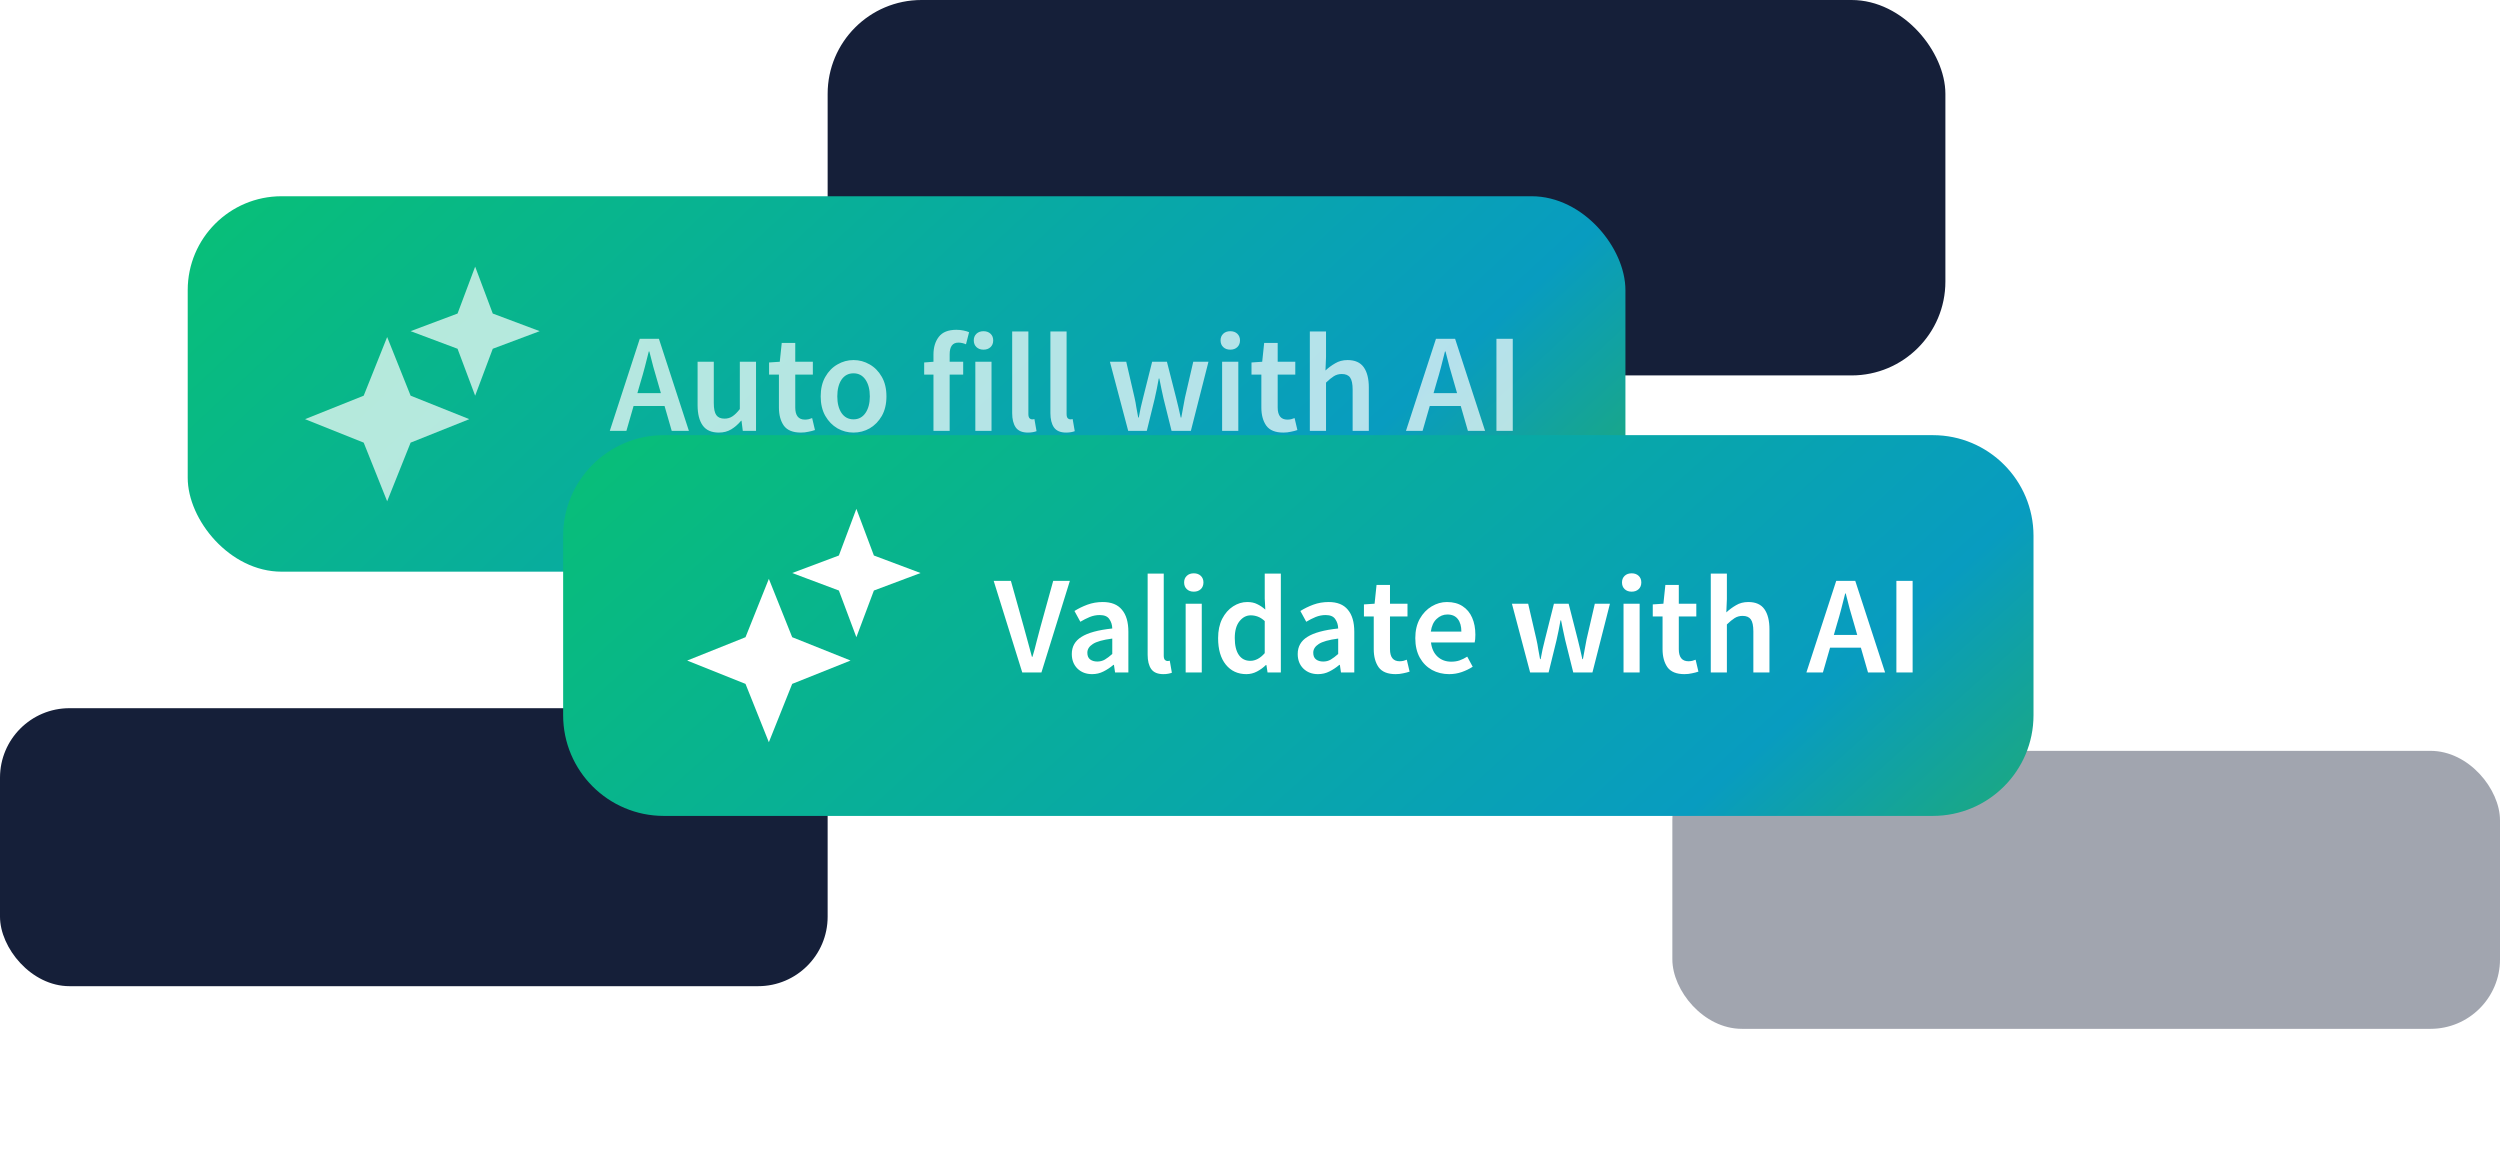
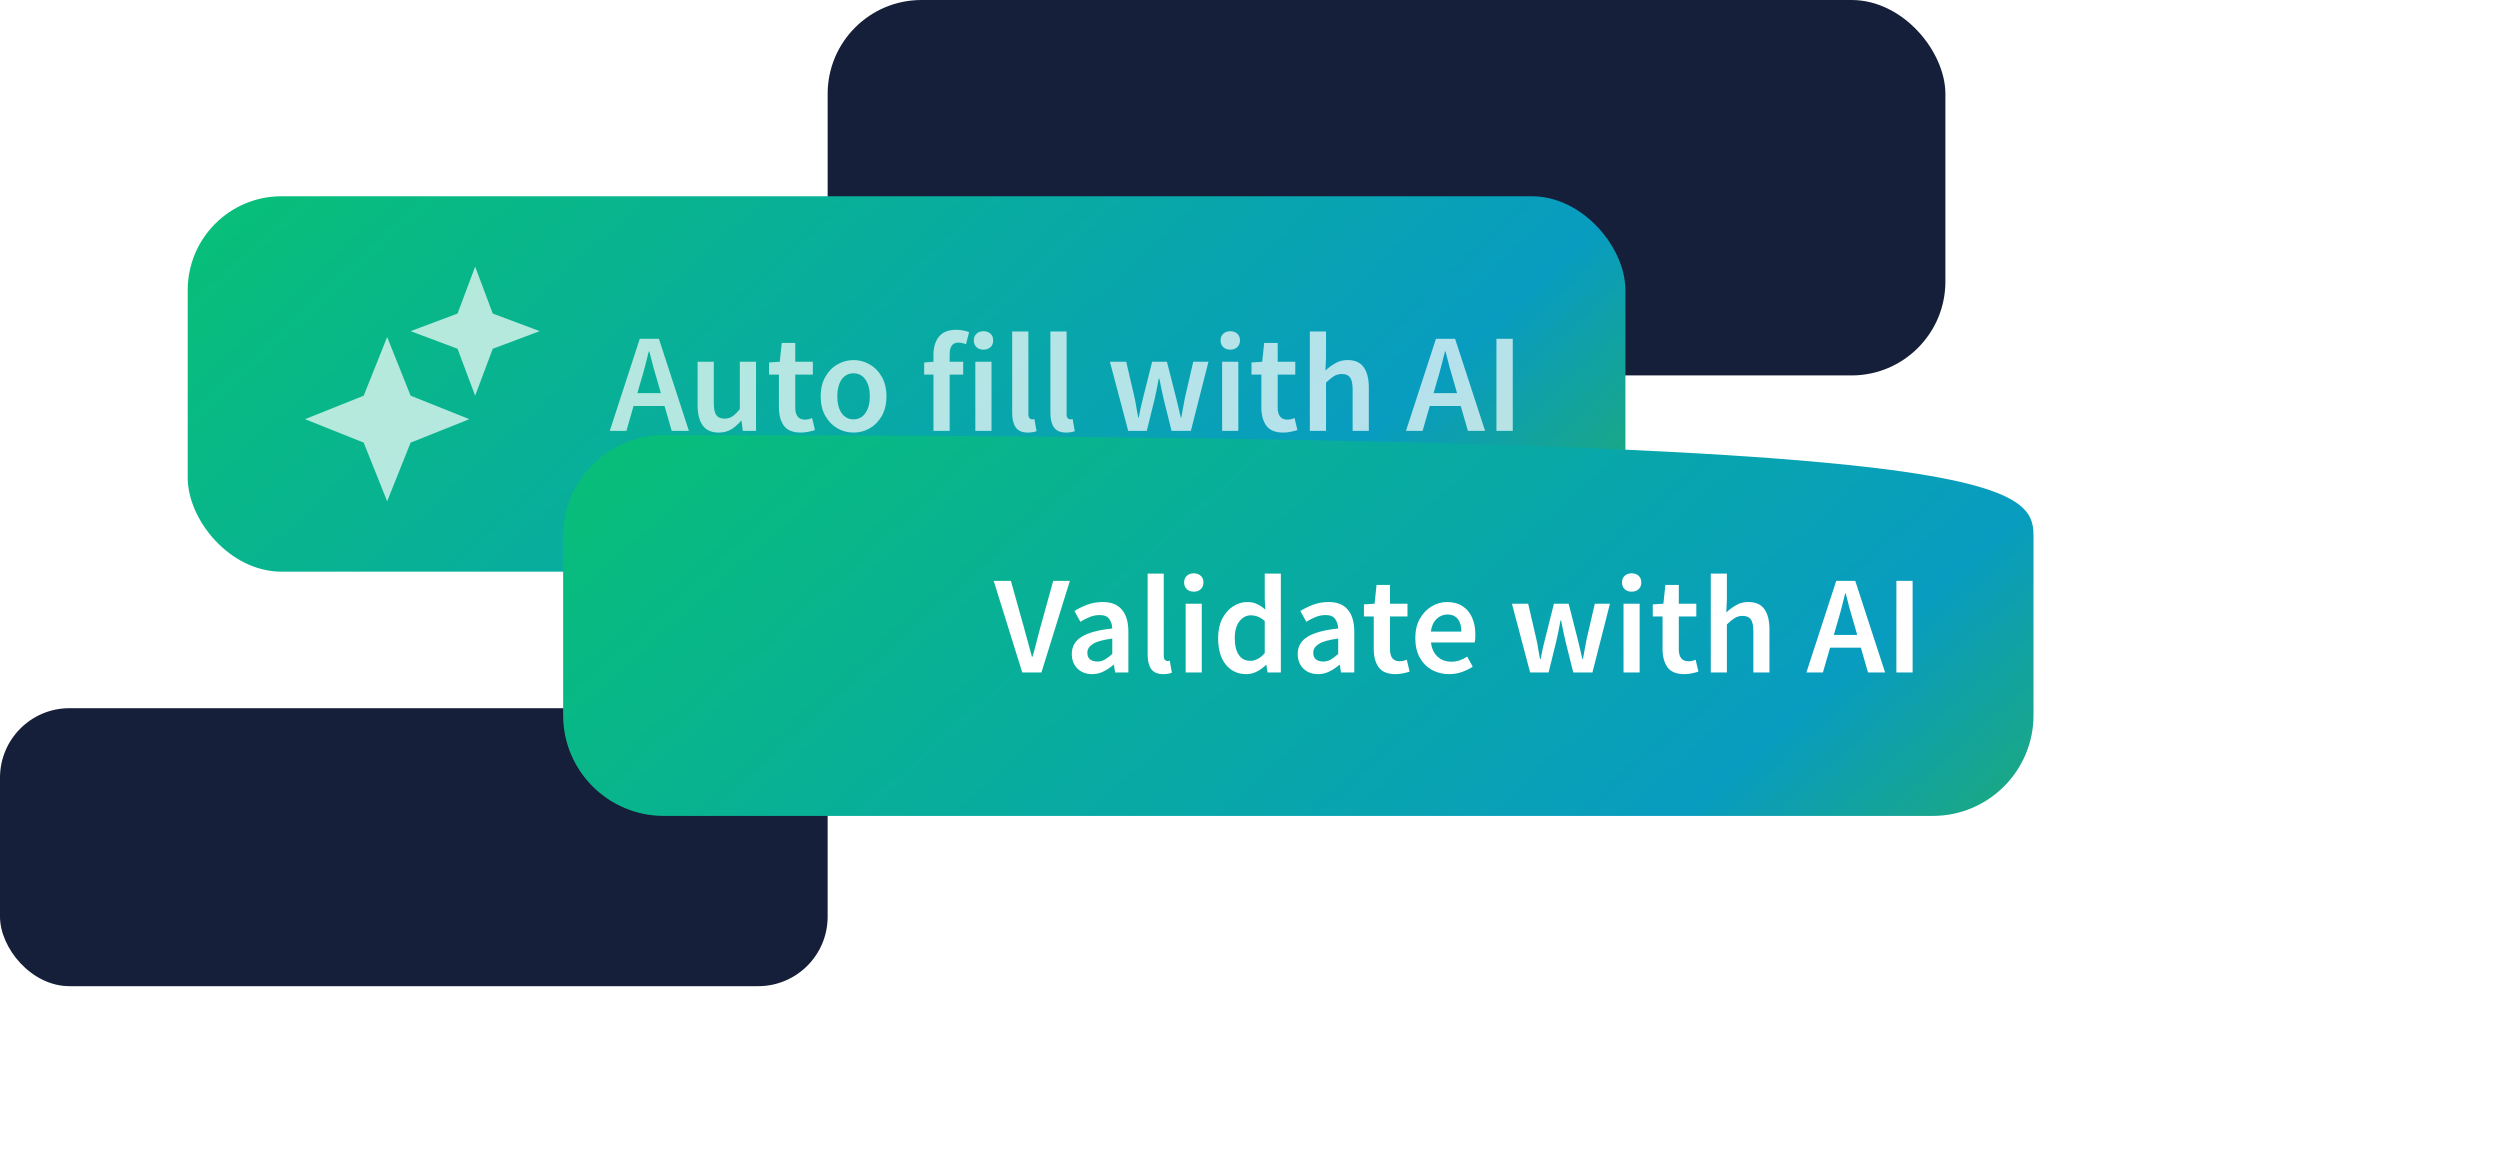
<svg xmlns="http://www.w3.org/2000/svg" width="293" height="135" viewBox="0 0 293 135" fill="none">
  <rect x="97" width="131" height="44" rx="11" fill="#151F39" />
  <rect y="83" width="97" height="32.58" rx="8.145" fill="#151F39" />
-   <rect x="196" y="88" width="97" height="32.58" rx="8.145" fill="#151F39" fill-opacity="0.4" />
  <rect x="22" y="23" width="168.5" height="44" rx="11" fill="url(#paint0_linear_6745_355)" />
  <path d="M53.625 40.875L48.125 38.812L53.625 36.748L55.688 31.25L57.752 36.748L63.25 38.812L57.752 40.875L55.688 46.375L53.625 40.875ZM42.625 51.875L35.75 49.125L42.625 46.375L45.375 39.5L48.125 46.375L55 49.125L48.125 51.875L45.375 58.75L42.625 51.875Z" fill="white" fill-opacity="0.7" />
  <path d="M75.081 44.758L74.701 46.078H77.457L77.077 44.758C76.901 44.186 76.731 43.597 76.566 42.992C76.412 42.388 76.257 41.788 76.103 41.194H76.037C75.894 41.799 75.74 42.404 75.576 43.009C75.421 43.603 75.257 44.186 75.081 44.758ZM71.467 50.5L74.981 39.709H77.225L80.74 50.5H78.727L77.885 47.58H74.255L73.414 50.5H71.467ZM84.25 50.698C83.381 50.698 82.748 50.417 82.352 49.856C81.956 49.295 81.758 48.504 81.758 47.48V42.398H83.656V47.233C83.656 47.904 83.755 48.377 83.953 48.652C84.151 48.927 84.47 49.065 84.91 49.065C85.262 49.065 85.57 48.977 85.834 48.8C86.109 48.624 86.4 48.339 86.708 47.943V42.398H88.606V50.5H87.055L86.906 49.312H86.857C86.505 49.73 86.12 50.066 85.702 50.319C85.284 50.572 84.8 50.698 84.25 50.698ZM93.864 50.698C92.929 50.698 92.263 50.428 91.867 49.889C91.482 49.34 91.29 48.63 91.29 47.761V43.9H90.135V42.481L91.389 42.398L91.62 40.188H93.204V42.398H95.266V43.9H93.204V47.761C93.204 48.707 93.583 49.18 94.342 49.18C94.485 49.18 94.634 49.163 94.788 49.13C94.942 49.087 95.074 49.042 95.184 48.998L95.514 50.401C95.294 50.478 95.041 50.544 94.755 50.599C94.48 50.665 94.183 50.698 93.864 50.698ZM100.03 50.698C99.359 50.698 98.732 50.533 98.149 50.203C97.566 49.862 97.093 49.378 96.73 48.751C96.367 48.113 96.185 47.349 96.185 46.458C96.185 45.556 96.367 44.791 96.73 44.164C97.093 43.526 97.566 43.042 98.149 42.712C98.732 42.371 99.359 42.2 100.03 42.2C100.712 42.2 101.344 42.371 101.927 42.712C102.51 43.042 102.983 43.526 103.346 44.164C103.709 44.791 103.891 45.556 103.891 46.458C103.891 47.349 103.709 48.113 103.346 48.751C102.983 49.378 102.51 49.862 101.927 50.203C101.344 50.533 100.712 50.698 100.03 50.698ZM100.03 49.147C100.624 49.147 101.091 48.9 101.432 48.404C101.773 47.91 101.944 47.261 101.944 46.458C101.944 45.644 101.773 44.989 101.432 44.494C101.091 43.999 100.624 43.752 100.03 43.752C99.436 43.752 98.968 43.999 98.627 44.494C98.297 44.989 98.132 45.644 98.132 46.458C98.132 47.261 98.297 47.91 98.627 48.404C98.968 48.9 99.436 49.147 100.03 49.147ZM109.402 50.5V43.9H108.313V42.481L109.402 42.398V41.557C109.402 40.71 109.611 40.017 110.029 39.478C110.447 38.928 111.135 38.653 112.092 38.653C112.378 38.653 112.653 38.681 112.917 38.736C113.181 38.791 113.401 38.856 113.577 38.934L113.214 40.352C112.917 40.221 112.62 40.154 112.323 40.154C111.641 40.154 111.3 40.611 111.3 41.524V42.398H112.884V43.9H111.3V50.5H109.402ZM114.309 50.5V42.398H116.206V50.5H114.309ZM115.266 40.98C114.925 40.98 114.65 40.88 114.441 40.682C114.232 40.484 114.127 40.221 114.127 39.891C114.127 39.572 114.232 39.313 114.441 39.115C114.65 38.917 114.925 38.818 115.266 38.818C115.607 38.818 115.882 38.917 116.091 39.115C116.3 39.313 116.404 39.572 116.404 39.891C116.404 40.221 116.3 40.484 116.091 40.682C115.882 40.88 115.607 40.98 115.266 40.98ZM120.475 50.698C119.804 50.698 119.326 50.495 119.04 50.087C118.765 49.681 118.627 49.125 118.627 48.421V38.851H120.525V48.52C120.525 48.751 120.569 48.916 120.657 49.015C120.745 49.103 120.838 49.147 120.937 49.147C120.981 49.147 121.02 49.147 121.053 49.147C121.097 49.136 121.157 49.125 121.234 49.114L121.482 50.533C121.372 50.577 121.229 50.615 121.053 50.648C120.888 50.681 120.695 50.698 120.475 50.698ZM124.955 50.698C124.284 50.698 123.805 50.495 123.519 50.087C123.244 49.681 123.107 49.125 123.107 48.421V38.851H125.004V48.52C125.004 48.751 125.048 48.916 125.136 49.015C125.224 49.103 125.318 49.147 125.417 49.147C125.461 49.147 125.499 49.147 125.532 49.147C125.576 49.136 125.637 49.125 125.714 49.114L125.961 50.533C125.851 50.577 125.708 50.615 125.532 50.648C125.367 50.681 125.175 50.698 124.955 50.698ZM132.226 50.5L130.081 42.398H131.995L132.969 46.606C133.057 46.991 133.128 47.376 133.183 47.761C133.249 48.146 133.321 48.536 133.398 48.932H133.464C133.541 48.536 133.618 48.146 133.695 47.761C133.783 47.365 133.876 46.98 133.975 46.606L135.031 42.398H136.764L137.836 46.606C137.935 46.991 138.029 47.376 138.117 47.761C138.205 48.146 138.293 48.536 138.381 48.932H138.447C138.524 48.536 138.595 48.146 138.661 47.761C138.727 47.376 138.799 46.991 138.876 46.606L139.849 42.398H141.631L139.569 50.5H137.308L136.368 46.721C136.28 46.337 136.197 45.957 136.12 45.583C136.043 45.198 135.961 44.791 135.873 44.362H135.807C135.73 44.791 135.653 45.198 135.576 45.583C135.499 45.968 135.416 46.353 135.328 46.738L134.404 50.5H132.226ZM143.232 50.5V42.398H145.13V50.5H143.232ZM144.189 40.98C143.848 40.98 143.573 40.88 143.364 40.682C143.155 40.484 143.051 40.221 143.051 39.891C143.051 39.572 143.155 39.313 143.364 39.115C143.573 38.917 143.848 38.818 144.189 38.818C144.53 38.818 144.805 38.917 145.014 39.115C145.223 39.313 145.328 39.572 145.328 39.891C145.328 40.221 145.223 40.484 145.014 40.682C144.805 40.88 144.53 40.98 144.189 40.98ZM150.405 50.698C149.47 50.698 148.805 50.428 148.409 49.889C148.024 49.34 147.831 48.63 147.831 47.761V43.9H146.676V42.481L147.93 42.398L148.161 40.188H149.745V42.398H151.808V43.9H149.745V47.761C149.745 48.707 150.125 49.18 150.884 49.18C151.027 49.18 151.175 49.163 151.329 49.13C151.483 49.087 151.615 49.042 151.725 48.998L152.055 50.401C151.835 50.478 151.582 50.544 151.296 50.599C151.021 50.665 150.724 50.698 150.405 50.698ZM153.513 50.5V38.851H155.41V41.854L155.344 43.422C155.685 43.102 156.065 42.822 156.483 42.58C156.901 42.327 157.385 42.2 157.935 42.2C158.804 42.2 159.436 42.481 159.832 43.042C160.228 43.603 160.426 44.395 160.426 45.418V50.5H158.529V45.666C158.529 44.995 158.43 44.522 158.232 44.246C158.034 43.971 157.709 43.834 157.258 43.834C156.906 43.834 156.593 43.922 156.318 44.098C156.054 44.263 155.751 44.511 155.41 44.84V50.5H153.513ZM168.393 44.758L168.013 46.078H170.769L170.389 44.758C170.213 44.186 170.043 43.597 169.878 42.992C169.724 42.388 169.57 41.788 169.416 41.194H169.35C169.207 41.799 169.053 42.404 168.888 43.009C168.734 43.603 168.569 44.186 168.393 44.758ZM164.779 50.5L168.294 39.709H170.538L174.052 50.5H172.039L171.198 47.58H167.568L166.726 50.5H164.779ZM175.382 50.5V39.709H177.296V50.5H175.382Z" fill="white" fill-opacity="0.7" />
  <g filter="url(#filter0_d_6745_355)">
-     <path d="M73 66.801C73 60.284 78.284 55 84.801 55H233.525C240.043 55 245.327 60.284 245.327 66.801V87.823C245.327 94.341 240.043 99.625 233.525 99.625H84.801C78.284 99.625 73 94.341 73 87.823V66.801Z" fill="url(#paint1_linear_6745_355)" />
-     <path d="M105.316 73.21L99.845 71.158L105.316 69.105L107.367 63.636L109.42 69.105L114.889 71.158L109.42 73.21L107.367 78.68L105.316 73.21ZM94.374 84.151L87.536 81.416L94.374 78.68L97.11 71.842L99.845 78.68L106.683 81.416L99.845 84.151L97.11 90.989L94.374 84.151Z" fill="white" />
+     <path d="M73 66.801C73 60.284 78.284 55 84.801 55C240.043 55 245.327 60.284 245.327 66.801V87.823C245.327 94.341 240.043 99.625 233.525 99.625H84.801C78.284 99.625 73 94.341 73 87.823V66.801Z" fill="url(#paint1_linear_6745_355)" />
    <path d="M126.808 82.812L123.46 72.079H125.478L126.988 77.479C127.163 78.08 127.322 78.66 127.464 79.218C127.606 79.776 127.765 80.362 127.94 80.974H128.006C128.192 80.362 128.35 79.776 128.482 79.218C128.624 78.66 128.777 78.08 128.941 77.479L130.435 72.079H132.388L129.056 82.812H126.808ZM134.995 83.009C134.294 83.009 133.72 82.791 133.271 82.353C132.834 81.915 132.615 81.346 132.615 80.646C132.615 79.782 132.992 79.114 133.747 78.644C134.502 78.162 135.706 77.834 137.358 77.659C137.347 77.233 137.232 76.866 137.013 76.56C136.805 76.242 136.428 76.084 135.881 76.084C135.487 76.084 135.098 76.16 134.716 76.313C134.344 76.467 133.977 76.653 133.616 76.871L132.927 75.608C133.375 75.323 133.879 75.077 134.437 74.869C135.005 74.661 135.607 74.557 136.242 74.557C137.248 74.557 137.998 74.858 138.49 75.46C138.994 76.051 139.245 76.91 139.245 78.037V82.812H137.686L137.555 81.926H137.489C137.128 82.233 136.74 82.49 136.324 82.698C135.919 82.906 135.476 83.009 134.995 83.009ZM135.602 81.532C135.93 81.532 136.225 81.456 136.488 81.303C136.762 81.138 137.051 80.92 137.358 80.646V78.841C136.264 78.983 135.503 79.196 135.077 79.481C134.65 79.754 134.437 80.094 134.437 80.498C134.437 80.859 134.546 81.122 134.765 81.286C134.984 81.45 135.263 81.532 135.602 81.532ZM143.342 83.009C142.675 83.009 142.199 82.807 141.914 82.402C141.641 81.997 141.504 81.445 141.504 80.745V71.226H143.391V80.843C143.391 81.073 143.435 81.237 143.522 81.335C143.61 81.423 143.703 81.467 143.801 81.467C143.845 81.467 143.884 81.467 143.916 81.467C143.96 81.456 144.02 81.445 144.097 81.434L144.343 82.845C144.234 82.889 144.091 82.927 143.916 82.96C143.752 82.993 143.561 83.009 143.342 83.009ZM145.959 82.812V74.754H147.847V82.812H145.959ZM146.911 73.343C146.572 73.343 146.299 73.244 146.091 73.047C145.883 72.851 145.779 72.588 145.779 72.26C145.779 71.942 145.883 71.685 146.091 71.488C146.299 71.291 146.572 71.193 146.911 71.193C147.25 71.193 147.524 71.291 147.732 71.488C147.94 71.685 148.044 71.942 148.044 72.26C148.044 72.588 147.94 72.851 147.732 73.047C147.524 73.244 147.25 73.343 146.911 73.343ZM153.077 83.009C152.071 83.009 151.267 82.637 150.665 81.893C150.063 81.149 149.762 80.115 149.762 78.792C149.762 77.916 149.921 77.161 150.238 76.527C150.566 75.892 150.993 75.405 151.518 75.066C152.044 74.727 152.596 74.557 153.176 74.557C153.635 74.557 154.024 74.639 154.341 74.804C154.669 74.957 154.987 75.17 155.293 75.444L155.227 74.147V71.226H157.115V82.812H155.556L155.424 81.943H155.359C155.063 82.238 154.719 82.49 154.325 82.698C153.931 82.906 153.515 83.009 153.077 83.009ZM153.537 81.45C154.139 81.45 154.702 81.149 155.227 80.548V76.789C154.954 76.538 154.68 76.363 154.407 76.264C154.133 76.166 153.86 76.117 153.586 76.117C153.072 76.117 152.629 76.352 152.257 76.822C151.896 77.282 151.715 77.933 151.715 78.775C151.715 79.64 151.874 80.302 152.191 80.761C152.509 81.221 152.957 81.45 153.537 81.45ZM161.471 83.009C160.771 83.009 160.197 82.791 159.748 82.353C159.31 81.915 159.092 81.346 159.092 80.646C159.092 79.782 159.469 79.114 160.224 78.644C160.979 78.162 162.182 77.834 163.835 77.659C163.824 77.233 163.709 76.866 163.49 76.56C163.282 76.242 162.905 76.084 162.358 76.084C161.964 76.084 161.575 76.16 161.192 76.313C160.82 76.467 160.454 76.653 160.093 76.871L159.403 75.608C159.852 75.323 160.355 75.077 160.913 74.869C161.482 74.661 162.084 74.557 162.719 74.557C163.725 74.557 164.475 74.858 164.967 75.46C165.47 76.051 165.722 76.91 165.722 78.037V82.812H164.163L164.032 81.926H163.966C163.605 82.233 163.216 82.49 162.801 82.698C162.396 82.906 161.953 83.009 161.471 83.009ZM162.079 81.532C162.407 81.532 162.702 81.456 162.965 81.303C163.238 81.138 163.528 80.92 163.835 80.646V78.841C162.74 78.983 161.98 79.196 161.553 79.481C161.127 79.754 160.913 80.094 160.913 80.498C160.913 80.859 161.023 81.122 161.242 81.286C161.46 81.45 161.739 81.532 162.079 81.532ZM170.563 83.009C169.633 83.009 168.971 82.741 168.578 82.205C168.195 81.658 168.003 80.953 168.003 80.088V76.248H166.854V74.836L168.102 74.754L168.331 72.555H169.907V74.754H171.958V76.248H169.907V80.088C169.907 81.029 170.284 81.5 171.039 81.5C171.182 81.5 171.329 81.483 171.482 81.45C171.636 81.407 171.767 81.363 171.876 81.319L172.205 82.714C171.986 82.791 171.734 82.856 171.45 82.911C171.176 82.977 170.881 83.009 170.563 83.009ZM176.844 83.009C176.1 83.009 175.427 82.845 174.826 82.517C174.224 82.178 173.748 81.697 173.398 81.073C173.048 80.438 172.873 79.678 172.873 78.792C172.873 77.916 173.048 77.161 173.398 76.527C173.759 75.892 174.224 75.405 174.793 75.066C175.362 74.727 175.958 74.557 176.582 74.557C177.315 74.557 177.927 74.722 178.42 75.05C178.912 75.367 179.284 75.816 179.536 76.395C179.787 76.964 179.913 77.626 179.913 78.381C179.913 78.775 179.886 79.082 179.831 79.3H174.711C174.798 80.012 175.055 80.564 175.482 80.958C175.909 81.352 176.445 81.549 177.09 81.549C177.441 81.549 177.763 81.5 178.059 81.401C178.365 81.292 178.666 81.144 178.961 80.958L179.601 82.14C179.218 82.391 178.792 82.599 178.321 82.763C177.851 82.927 177.358 83.009 176.844 83.009ZM174.694 78.02H178.272C178.272 77.397 178.135 76.91 177.862 76.56C177.588 76.199 177.178 76.018 176.631 76.018C176.16 76.018 175.739 76.193 175.367 76.543C175.006 76.882 174.782 77.375 174.694 78.02ZM186.331 82.812L184.197 74.754H186.101L187.069 78.939C187.157 79.322 187.228 79.705 187.283 80.088C187.348 80.471 187.419 80.859 187.496 81.253H187.562C187.638 80.859 187.715 80.471 187.791 80.088C187.879 79.694 187.972 79.311 188.07 78.939L189.121 74.754H190.844L191.911 78.939C192.009 79.322 192.102 79.705 192.19 80.088C192.277 80.471 192.365 80.859 192.452 81.253H192.518C192.595 80.859 192.666 80.471 192.731 80.088C192.797 79.705 192.868 79.322 192.945 78.939L193.913 74.754H195.685L193.634 82.812H191.386L190.45 79.054C190.363 78.671 190.281 78.294 190.204 77.922C190.127 77.539 190.045 77.134 189.958 76.707H189.892C189.816 77.134 189.739 77.539 189.662 77.922C189.586 78.305 189.504 78.688 189.416 79.071L188.497 82.812H186.331ZM197.278 82.812V74.754H199.166V82.812H197.278ZM198.23 73.343C197.891 73.343 197.617 73.244 197.409 73.047C197.202 72.851 197.098 72.588 197.098 72.26C197.098 71.942 197.202 71.685 197.409 71.488C197.617 71.291 197.891 71.193 198.23 71.193C198.569 71.193 198.843 71.291 199.051 71.488C199.259 71.685 199.362 71.942 199.362 72.26C199.362 72.588 199.259 72.851 199.051 73.047C198.843 73.244 198.569 73.343 198.23 73.343ZM204.413 83.009C203.483 83.009 202.821 82.741 202.427 82.205C202.044 81.658 201.852 80.953 201.852 80.088V76.248H200.704V74.836L201.951 74.754L202.181 72.555H203.756V74.754H205.808V76.248H203.756V80.088C203.756 81.029 204.134 81.5 204.889 81.5C205.031 81.5 205.179 81.483 205.332 81.45C205.485 81.407 205.616 81.363 205.726 81.319L206.054 82.714C205.835 82.791 205.583 82.856 205.299 82.911C205.025 82.977 204.73 83.009 204.413 83.009ZM207.503 82.812V71.226H209.391V74.213L209.325 75.772C209.664 75.455 210.042 75.176 210.458 74.935C210.873 74.683 211.355 74.557 211.902 74.557C212.766 74.557 213.395 74.836 213.789 75.394C214.183 75.952 214.38 76.74 214.38 77.758V82.812H212.493V78.004C212.493 77.336 212.394 76.866 212.197 76.592C212 76.319 211.678 76.182 211.229 76.182C210.879 76.182 210.567 76.27 210.293 76.445C210.031 76.609 209.73 76.855 209.391 77.183V82.812H207.503ZM222.304 77.101L221.926 78.414H224.667L224.29 77.101C224.115 76.532 223.945 75.947 223.781 75.345C223.628 74.743 223.475 74.147 223.321 73.556H223.256C223.113 74.158 222.96 74.76 222.796 75.362C222.643 75.952 222.479 76.532 222.304 77.101ZM218.71 82.812L222.205 72.079H224.437L227.933 82.812H225.931L225.094 79.908H221.483L220.646 82.812H218.71ZM229.256 82.812V72.079H231.16V82.812H229.256Z" fill="white" />
  </g>
  <defs>
    <filter id="filter0_d_6745_355" x="26.7" y="11.7" width="250.926" height="123.225" filterUnits="userSpaceOnUse" color-interpolation-filters="sRGB">
      <feFlood flood-opacity="0" result="BackgroundImageFix" />
      <feColorMatrix in="SourceAlpha" type="matrix" values="0 0 0 0 0 0 0 0 0 0 0 0 0 0 0 0 0 0 127 0" result="hardAlpha" />
      <feOffset dx="-7" dy="-4" />
      <feGaussianBlur stdDeviation="19.65" />
      <feComposite in2="hardAlpha" operator="out" />
      <feColorMatrix type="matrix" values="0 0 0 0 0 0 0 0 0 0 0 0 0 0 0 0 0 0 0.3 0" />
      <feBlend mode="normal" in2="BackgroundImageFix" result="effect1_dropShadow_6745_355" />
      <feBlend mode="normal" in="SourceGraphic" in2="effect1_dropShadow_6745_355" result="shape" />
    </filter>
    <linearGradient id="paint0_linear_6745_355" x1="22" y1="21.974" x2="163.928" y2="175.264" gradientUnits="userSpaceOnUse">
      <stop stop-color="#08C076" />
      <stop offset="0.553" stop-color="#089CC0" />
      <stop offset="0.895" stop-color="#40C008" />
    </linearGradient>
    <linearGradient id="paint1_linear_6745_355" x1="73" y1="53.96" x2="219.791" y2="217.582" gradientUnits="userSpaceOnUse">
      <stop stop-color="#08BF76" />
      <stop offset="0.553" stop-color="#089CC0" />
      <stop offset="0.895" stop-color="#40C008" />
    </linearGradient>
  </defs>
</svg>